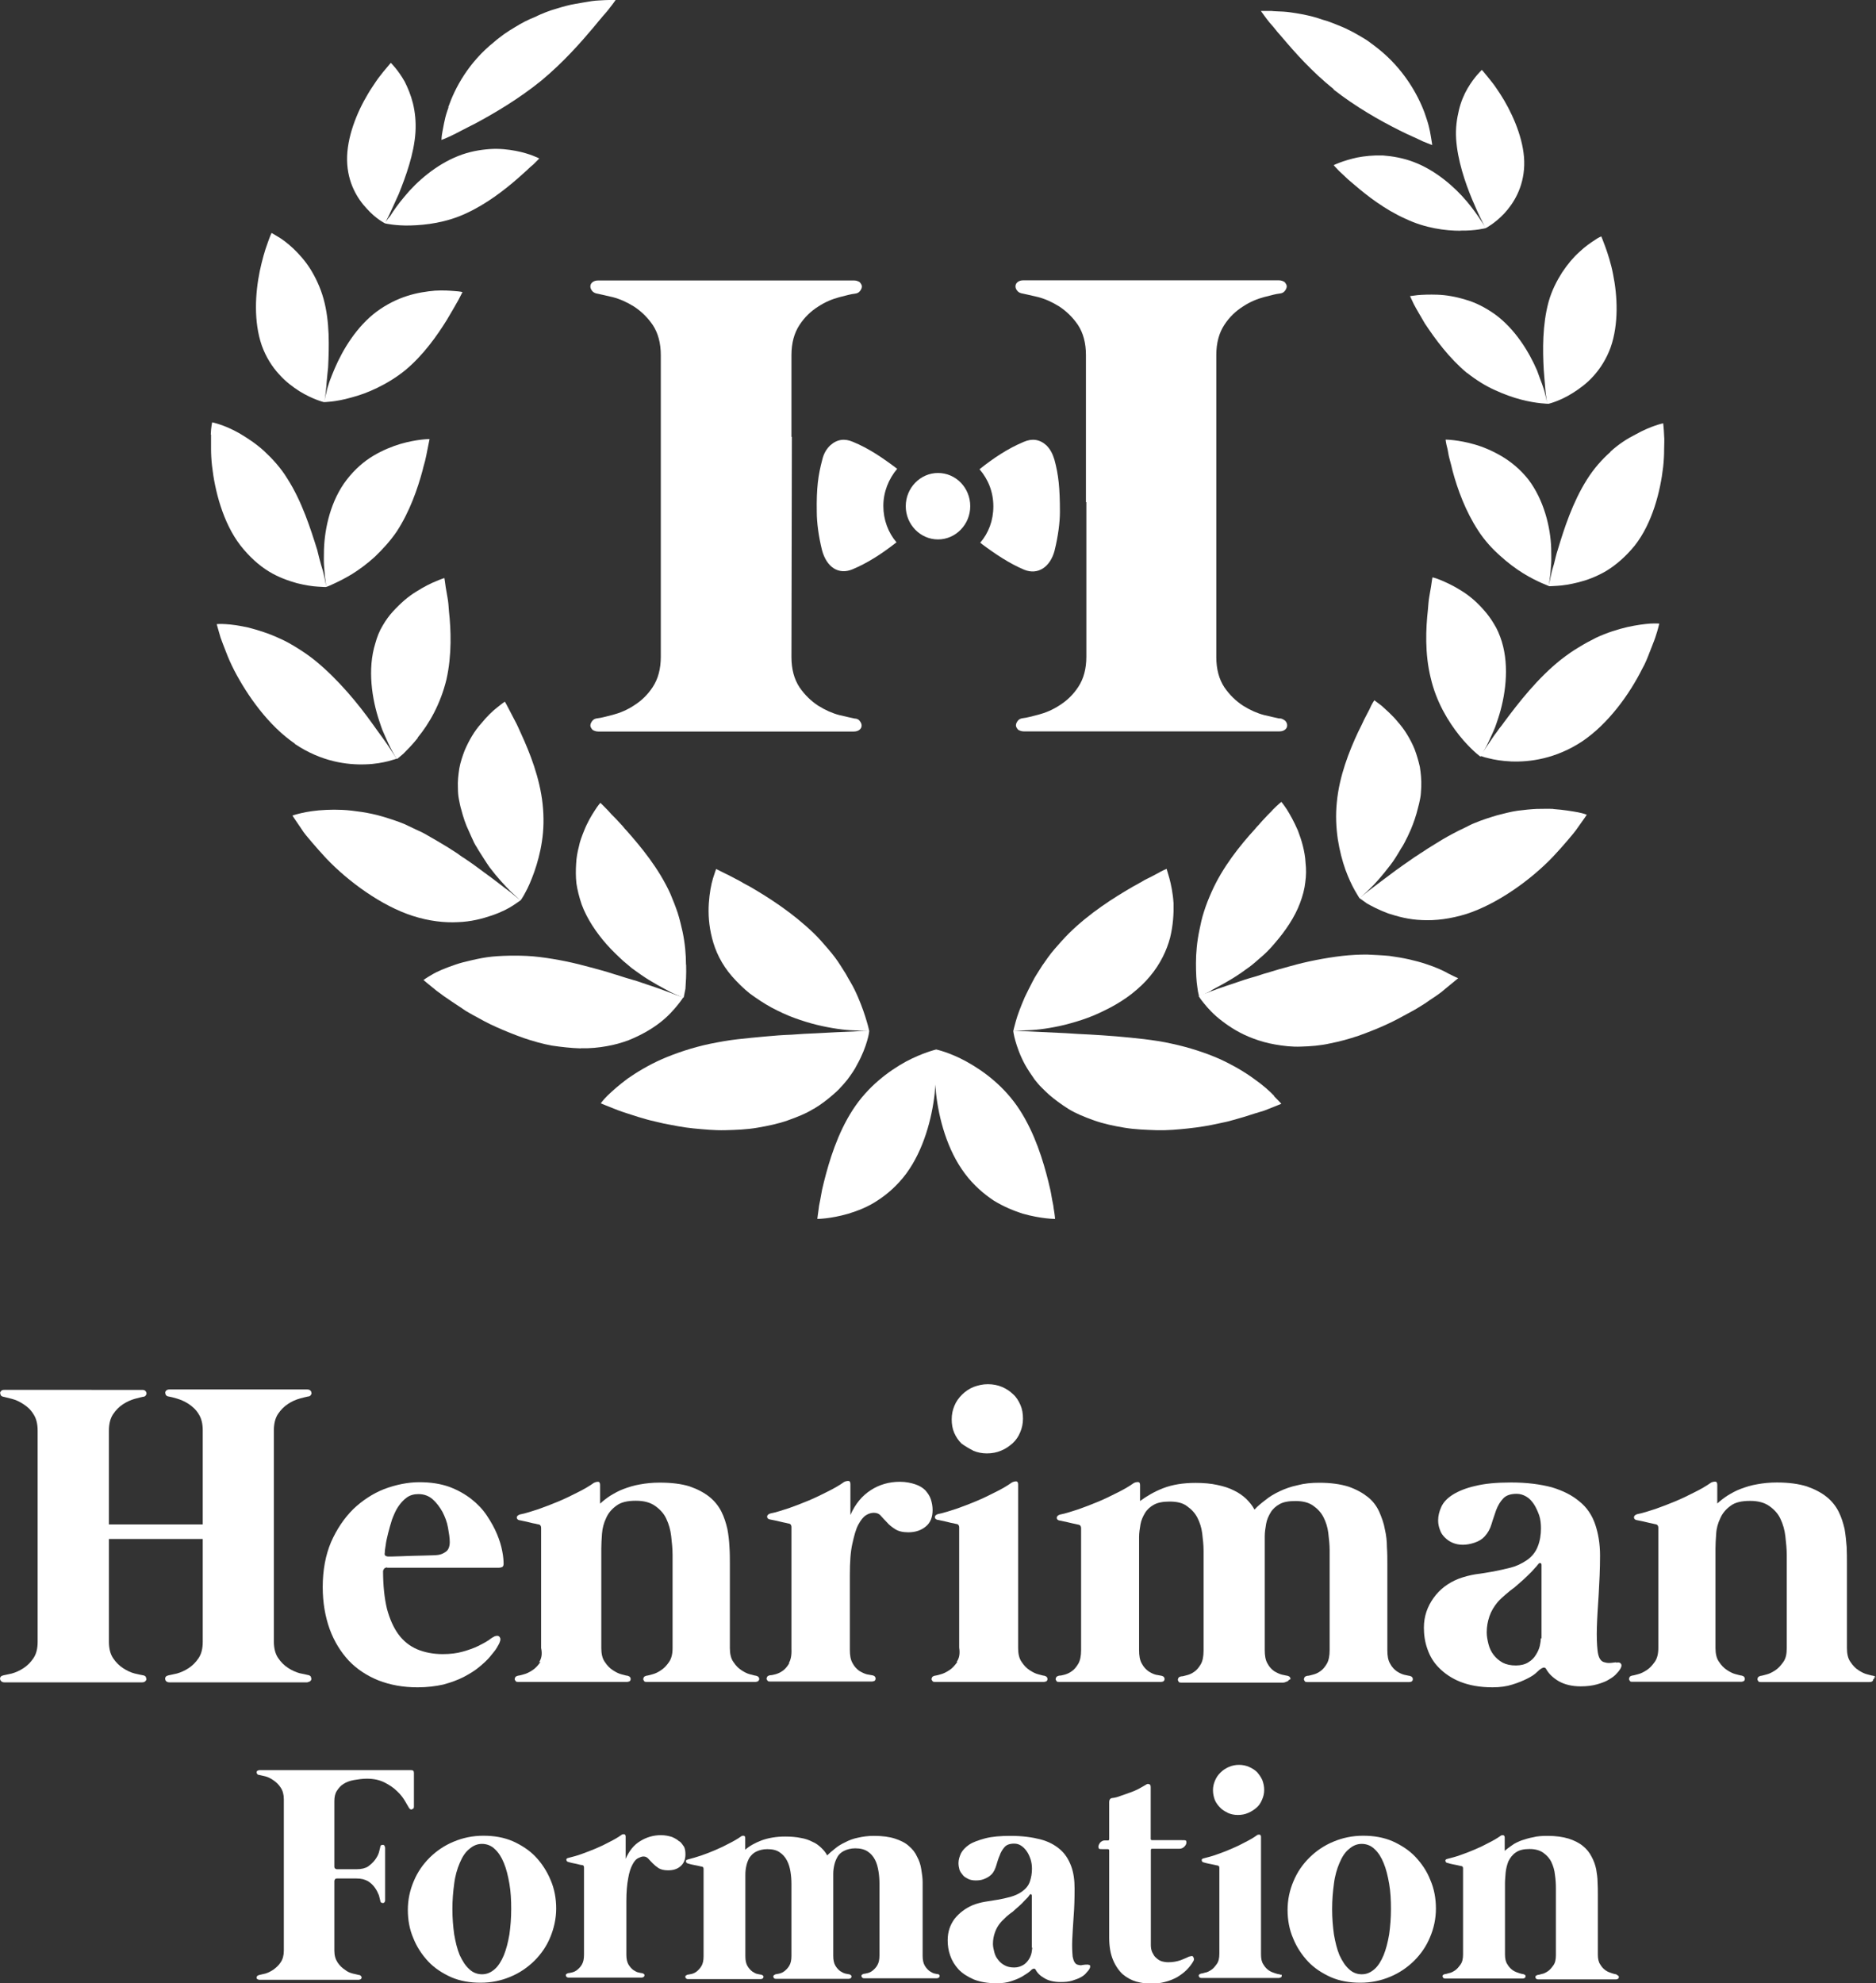
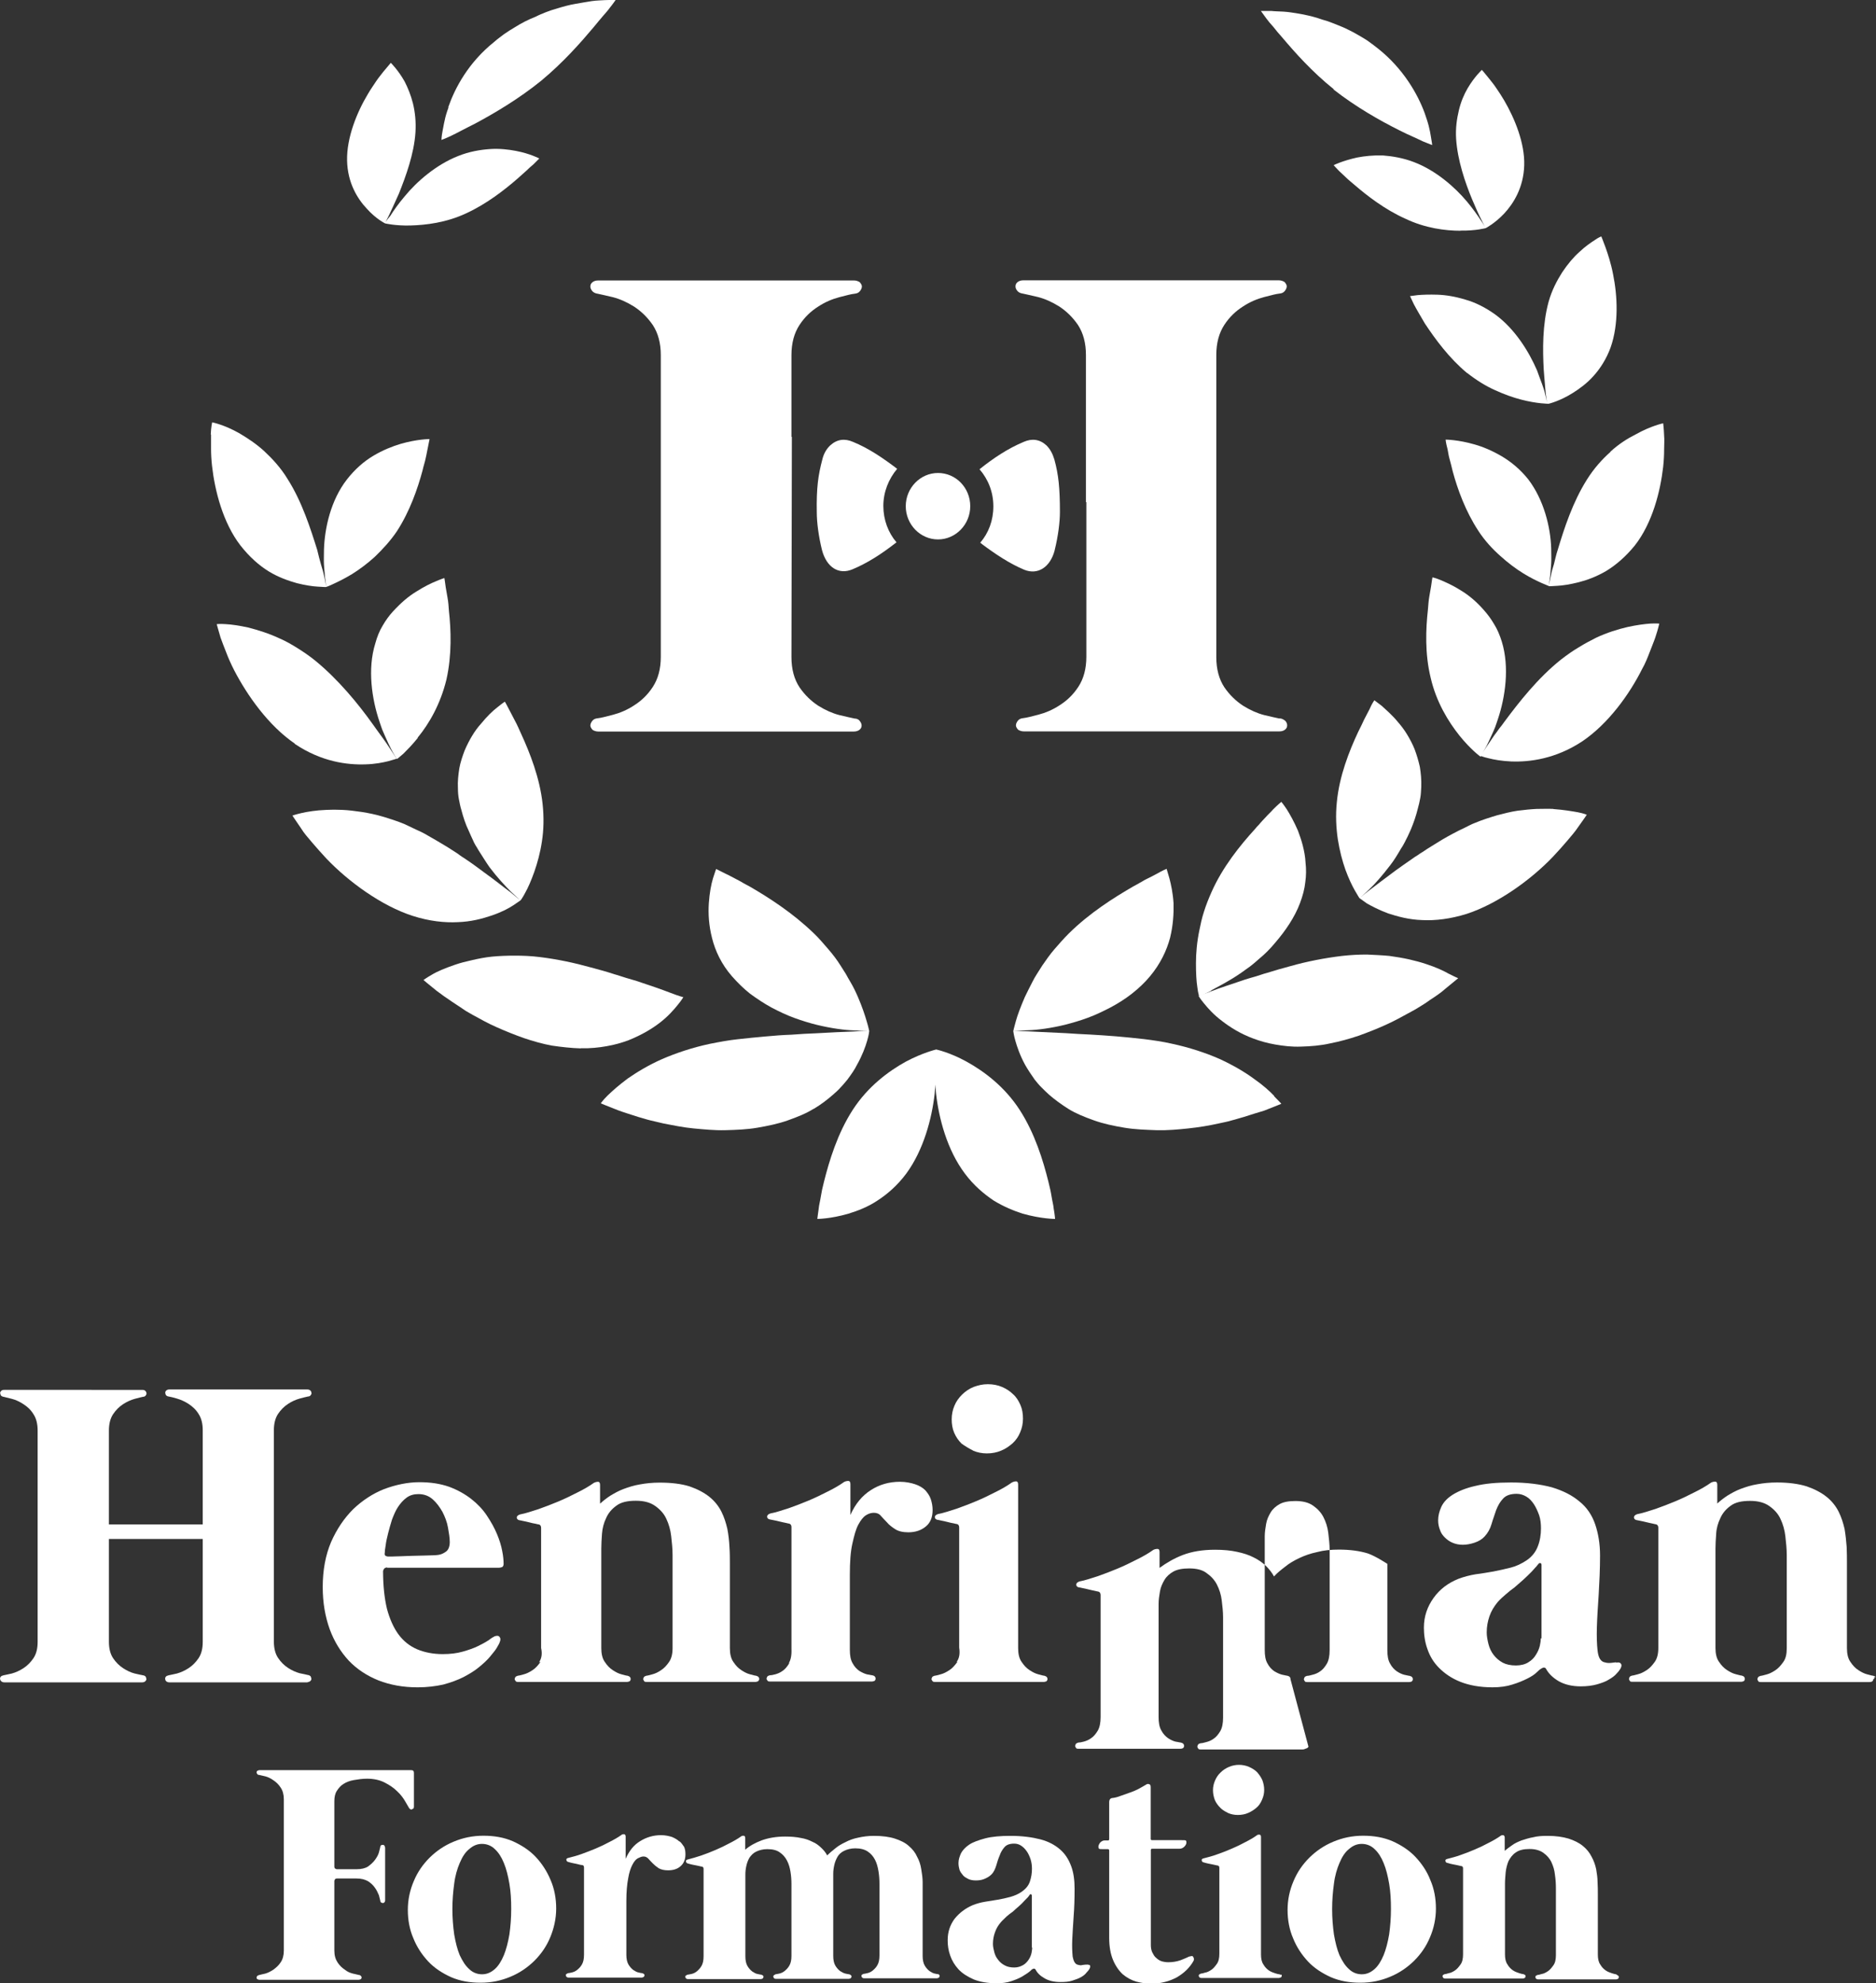
<svg xmlns="http://www.w3.org/2000/svg" id="Calque_1" data-name="Calque 1" viewBox="0 0 135.56 143.28">
  <rect x="0" y="0" width="135.56" height="143.28" fill="#333333" stroke="none" />
  <defs>
    <style> .cls-1 { fill: #fff; stroke-width: 0px; } </style>
  </defs>
  <path class="cls-1" d="M76.21,39.75c.25-1,.38-2.03.38-2.75,0-1.75-.1-2.7-.4-3.8-.13-.43-.3-.75-.58-1.03-.5-.45-1.05-.5-1.63-.25-1.15.48-2.2,1.18-3.2,1.98.63.73,1,1.65,1,2.68s-.35,1.93-.95,2.63c.05.02.1.07.13.1.98.73,1.98,1.4,3.05,1.85.98.4,1.88-.18,2.2-1.4Z" />
  <path class="cls-1" d="M61.63,31.92c-.58-.25-1.13-.2-1.63.25-.27.25-.48.6-.58,1.03-.3,1.13-.43,2.05-.4,3.8,0,.73.13,1.75.38,2.75.33,1.23,1.2,1.8,2.2,1.38,1.08-.45,2.08-1.1,3.05-1.85.05-.03.1-.08.13-.1-.6-.7-.95-1.63-.95-2.63s.38-1.95,1-2.68c-1.03-.78-2.05-1.48-3.2-1.95Z" />
  <path class="cls-1" d="M67.78,34.17c-1.28,0-2.33,1.08-2.33,2.4s1.05,2.4,2.33,2.4,2.33-1.08,2.33-2.4-1.03-2.4-2.33-2.4" />
  <path class="cls-1" d="M92.45,51.91c-.23-.05-.6-.13-1.1-.25-.5-.13-1-.35-1.53-.68-.5-.33-.95-.75-1.35-1.33-.38-.58-.58-1.3-.58-2.18v-21.82c0-.88.2-1.6.58-2.18.38-.58.83-1,1.35-1.33.5-.33,1.03-.55,1.53-.68.5-.13.88-.23,1.1-.25.18-.02.3-.07.4-.2.07-.1.13-.2.13-.33,0-.1-.07-.2-.15-.3-.1-.07-.25-.13-.43-.13h-18.44c-.2,0-.33.05-.43.13-.1.08-.15.18-.15.3,0,.1.02.2.13.33.07.1.23.18.4.2.22.05.6.13,1.1.25.5.13,1,.35,1.53.68.5.33.95.75,1.35,1.33.38.58.58,1.3.58,2.18v10.63h.03v11.16c0,.88-.2,1.6-.58,2.18-.38.58-.83,1-1.35,1.33-.5.33-1.03.55-1.53.68-.5.13-.88.23-1.1.25-.18.02-.3.07-.4.2-.07.1-.13.2-.13.33,0,.1.07.2.15.3.1.07.25.13.43.13h18.44c.2,0,.33-.05.43-.13.1-.08.15-.18.15-.3,0-.1-.02-.2-.13-.33-.13-.1-.25-.18-.43-.18" />
  <path class="cls-1" d="M61.75,51.91c-.23-.05-.6-.13-1.1-.25-.5-.13-1-.35-1.53-.68-.5-.33-.95-.75-1.35-1.33-.38-.58-.58-1.3-.58-2.18l.03-15.91h-.03v-5.9c0-.88.2-1.6.58-2.18.38-.58.83-1,1.35-1.33.5-.33,1.03-.55,1.53-.68.5-.13.88-.23,1.1-.25.18-.02.3-.07.4-.2.07-.1.13-.2.13-.33,0-.1-.07-.2-.15-.3-.1-.07-.25-.13-.43-.13h-18.46c-.2,0-.33.05-.43.13-.1.08-.15.18-.15.3,0,.1.03.2.13.33.08.1.23.18.4.2.23.05.6.13,1.1.25.5.13,1,.35,1.53.68.5.33.95.75,1.35,1.33.38.58.58,1.3.58,2.18v21.79c0,.88-.2,1.6-.58,2.18-.38.58-.83,1-1.35,1.33-.5.33-1.03.55-1.53.68-.5.13-.88.23-1.1.25-.18.02-.3.07-.4.2-.07.1-.13.2-.13.33,0,.1.07.2.15.3.1.07.25.13.43.13h18.44c.2,0,.33-.05.43-.13.1-.08.15-.18.15-.3,0-.1-.03-.2-.13-.33-.07-.1-.2-.18-.38-.18" />
  <path class="cls-1" d="M22.43,121.44c.05-.05.07-.1.07-.15s-.02-.1-.05-.18c-.05-.05-.13-.1-.2-.1-.13-.03-.33-.08-.6-.13-.28-.08-.55-.2-.83-.38-.28-.18-.53-.43-.73-.73-.2-.3-.3-.7-.3-1.18v-15.26c0-.48.1-.88.3-1.18.2-.3.45-.55.73-.73.27-.18.55-.3.83-.38.27-.07.48-.13.6-.15.1,0,.18-.05.2-.1.05-.05.08-.13.05-.18,0-.05-.02-.1-.07-.15-.05-.05-.13-.08-.23-.08h-9.96c-.1,0-.18.03-.23.08-.05.05-.07.1-.07.15s.02.13.05.18c.05.05.13.1.2.1.13.02.33.07.6.15.27.08.55.2.83.38.27.18.53.4.73.73.2.3.3.7.3,1.18v6.8h-6.78v-6.78c0-.48.1-.88.3-1.18.2-.3.45-.55.73-.73.28-.18.55-.3.83-.38.28-.07.48-.13.6-.15.1,0,.18-.05.2-.1.05-.05.07-.13.05-.18,0-.05-.03-.1-.08-.15-.05-.05-.13-.07-.23-.07H.31c-.1,0-.18.02-.22.07-.05.05-.08.1-.08.15s.03.13.05.18c.05.05.13.1.2.1.13.03.33.08.6.15.28.07.55.2.83.38.28.18.53.4.73.73.2.3.3.7.3,1.18v15.26c0,.5-.1.88-.3,1.18-.2.3-.45.55-.73.73-.28.18-.55.3-.83.38-.28.07-.48.1-.6.13-.1.03-.18.05-.2.1-.05.05-.07.1-.05.18,0,.05.03.1.08.15.05.05.13.08.22.08h9.96c.1,0,.18-.03.23-.08.05-.05.08-.1.08-.15s-.03-.1-.05-.18c-.05-.05-.13-.1-.2-.1-.13-.02-.33-.07-.6-.13-.28-.07-.55-.2-.83-.38-.28-.18-.53-.43-.73-.73-.2-.3-.3-.7-.3-1.18v-7.43h6.78v7.43c0,.5-.1.88-.3,1.18s-.45.55-.73.73c-.28.18-.55.3-.83.38-.28.07-.48.1-.6.13-.1.03-.18.05-.2.1-.05.05-.07.1-.05.18,0,.05.02.1.07.15.05.05.13.08.23.08h9.96c.1-.03.18-.05.23-.1Z" />
  <path class="cls-1" d="M27.8,112.23c0-.13.02-.33.07-.6.03-.27.1-.55.18-.88.08-.33.18-.65.28-.98.13-.33.25-.63.43-.9.18-.27.38-.5.63-.68.25-.18.53-.25.85-.25.4,0,.75.13,1.03.38.28.25.5.55.7.9.18.35.33.73.4,1.13.07.4.13.75.13,1.05,0,.33-.1.58-.28.7-.18.13-.35.2-.53.23-.05,0-.18.03-.38.03s-.43.02-.68.02c-.27,0-.55.02-.83.02-.3,0-.58.03-.83.03s-.48.02-.65.02h-.3c-.18-.02-.23-.1-.23-.22h0ZM27.98,113.26h8.03c.13,0,.2-.02.28-.05.07-.05.1-.13.1-.23,0-.23-.02-.53-.1-.93-.07-.38-.2-.8-.38-1.23-.18-.43-.43-.88-.73-1.33-.3-.45-.68-.85-1.13-1.2-.45-.35-.98-.65-1.6-.88-.63-.22-1.33-.33-2.15-.33s-1.7.18-2.55.5c-.83.33-1.58.83-2.23,1.45-.65.65-1.18,1.43-1.6,2.38-.4.95-.6,2.03-.6,3.25,0,1.13.18,2.13.5,3.03.33.9.8,1.65,1.38,2.28.6.63,1.33,1.1,2.15,1.43.85.33,1.78.5,2.83.5.68,0,1.3-.08,1.85-.2.55-.15,1.05-.33,1.48-.55.43-.23.8-.45,1.13-.73.3-.25.58-.5.78-.75.2-.25.38-.45.48-.63.1-.18.18-.3.2-.38.08-.18.08-.3,0-.4-.07-.1-.2-.1-.35-.05-.1.05-.25.13-.43.28-.2.13-.45.27-.78.43-.3.15-.68.28-1.1.4s-.9.18-1.45.18c-.7,0-1.33-.13-1.85-.35-.53-.23-.98-.58-1.35-1.08-.35-.48-.63-1.1-.83-1.85-.18-.75-.28-1.68-.28-2.73.05-.18.15-.25.3-.25Z" />
  <path class="cls-1" d="M39.06,120.06c-.18.25-.35.45-.58.6-.23.15-.43.25-.63.3-.2.05-.35.1-.43.1-.07.03-.15.05-.18.1-.02.05-.05.1-.05.15s.05.1.08.15c.05.05.1.05.2.05h7.83c.07,0,.15-.03.2-.05.05-.05.07-.1.07-.15s0-.1-.05-.15c-.03-.05-.1-.07-.18-.1-.08,0-.23-.05-.43-.1-.2-.05-.4-.15-.63-.3-.23-.15-.4-.33-.58-.6-.18-.25-.25-.6-.25-1v-7.18c0-.3.02-.68.05-1.08.03-.4.13-.78.3-1.13.15-.35.4-.65.75-.9.33-.25.8-.35,1.4-.35s1.05.13,1.4.38c.35.25.63.55.8.93.18.38.3.8.35,1.25.05.45.1.9.1,1.35v6.73c0,.43-.08.75-.25,1s-.35.45-.58.6c-.22.15-.43.25-.63.3-.2.05-.35.1-.43.1-.08.03-.15.05-.18.1-.03.05-.05.1-.05.15s.05.1.07.15c.05.05.1.05.2.05h7.83c.07,0,.15-.03.2-.05.05-.05.08-.1.08-.15s0-.1-.05-.15c-.03-.05-.1-.07-.18-.1-.07,0-.23-.05-.43-.1-.2-.05-.4-.15-.63-.3-.23-.15-.4-.33-.58-.6-.18-.25-.25-.6-.25-1v-6.1c0-.38,0-.78-.03-1.2-.02-.43-.07-.88-.15-1.3-.1-.43-.23-.85-.43-1.25-.2-.4-.5-.78-.88-1.08-.38-.3-.85-.55-1.43-.75-.58-.18-1.3-.27-2.15-.27-.53,0-1,.05-1.43.13-.43.07-.83.2-1.18.33-.35.13-.65.3-.95.48-.28.18-.53.38-.75.58v-1.35c0-.15-.05-.23-.15-.23s-.2.03-.3.08c-.35.25-.75.48-1.2.7-.45.23-.9.45-1.38.65-.48.2-.95.38-1.43.55-.48.15-.9.3-1.33.38-.15.05-.23.13-.23.22s.07.18.2.2c.03,0,.13.02.25.05.15.02.3.07.45.1.18.05.33.08.45.1.13.03.2.05.23.05.13.02.18.13.18.25v8.68c.1.45.02.78-.15,1.03Z" />
  <path class="cls-1" d="M57.03,120.16c-.15.25-.3.43-.48.55-.18.13-.35.2-.53.25-.18.05-.3.07-.4.07-.07.02-.15.05-.18.1-.02.05-.05.1-.05.15s.05.1.08.15c.05.05.1.05.2.05h7.33c.07,0,.15-.03.2-.05.05-.05.07-.1.07-.15s0-.1-.05-.15c-.02-.05-.1-.08-.18-.1-.07,0-.23-.05-.4-.07-.18-.05-.35-.13-.55-.25-.18-.13-.35-.3-.48-.55-.15-.25-.2-.58-.2-.98v-5.4c0-.93.05-1.68.18-2.25.13-.58.25-1.05.43-1.38.18-.33.35-.55.55-.68.2-.13.4-.18.58-.18.2,0,.38.07.5.22.13.15.28.3.45.48.15.18.35.33.58.48.23.15.55.23.95.23.53,0,.95-.15,1.28-.43.33-.27.48-.68.48-1.18,0-.28-.05-.53-.13-.78-.08-.25-.23-.45-.4-.65-.18-.18-.43-.33-.73-.43-.3-.1-.68-.18-1.1-.18-.78,0-1.48.2-2.1.6-.63.4-1.13,1-1.48,1.8v-2.23c0-.15-.05-.23-.15-.23s-.2.02-.3.07c-.35.25-.75.48-1.2.7-.45.23-.9.45-1.38.65-.48.2-.95.38-1.43.55-.48.15-.9.3-1.33.38-.15.05-.23.13-.23.23s.07.18.2.2c.02,0,.13.03.25.05.15.02.3.07.45.1.18.05.33.07.45.1.13.03.2.05.23.05.13.03.18.13.18.25v8.81c.02.45-.05.78-.18,1Z" />
  <path class="cls-1" d="M69.18,120.06c-.18.25-.35.45-.58.6-.23.15-.43.25-.63.3-.2.05-.35.1-.43.1-.07.03-.15.05-.18.1-.02.05-.05.1-.05.15s.05.1.08.15c.05.05.1.05.2.05h7.83c.07,0,.15-.03.2-.05.05-.05.07-.1.07-.15s0-.1-.05-.15c-.03-.05-.1-.07-.18-.1-.08,0-.23-.05-.43-.1-.2-.05-.4-.15-.63-.3-.23-.15-.4-.33-.58-.6-.18-.25-.25-.6-.25-1v-11.81c0-.15-.05-.23-.15-.23s-.2.03-.3.08c-.35.25-.75.48-1.2.7-.45.23-.9.45-1.38.65-.48.2-.95.38-1.43.55-.48.15-.9.3-1.33.38-.15.05-.23.13-.23.22s.07.18.2.2c.03,0,.13.02.25.05.15.02.3.07.45.1.18.05.33.08.45.1.13.03.2.05.23.05.13.02.18.13.18.25v8.68c.07.45,0,.78-.18,1.03Z" />
  <path class="cls-1" d="M70.31,104.8c.3.13.65.2,1,.2.38,0,.73-.07,1.03-.2.33-.13.6-.33.83-.53.25-.23.43-.5.55-.8.13-.3.2-.63.2-.98s-.05-.68-.18-.98c-.13-.3-.3-.58-.53-.78-.23-.23-.5-.4-.8-.53s-.65-.2-1.03-.2-.7.08-1.03.2c-.33.13-.6.33-.83.55-.23.23-.43.5-.55.8-.13.3-.2.63-.2.98s.05.68.18.98c.13.3.3.55.53.78.25.18.53.35.83.5Z" />
-   <path class="cls-1" d="M93.25,121.31c0-.05,0-.1-.05-.15-.02-.05-.1-.07-.18-.1-.07,0-.23-.05-.4-.08-.18-.05-.35-.13-.55-.25-.18-.13-.35-.3-.48-.55-.15-.25-.2-.58-.2-.98v-8.21c0-.3.05-.6.1-.9s.18-.58.33-.83c.15-.25.38-.45.65-.6.27-.15.65-.22,1.13-.22.53,0,.95.1,1.28.33.33.23.58.5.75.83.18.35.3.73.35,1.13.05.43.1.85.1,1.25v7.23c0,.43-.07.75-.2.98-.15.25-.3.43-.48.55-.18.13-.35.2-.55.25-.18.05-.3.08-.4.08-.07.02-.15.05-.18.1-.02.05-.05.1-.05.15s.05.1.07.15c.05.05.1.05.2.05h7.33c.08,0,.15-.02.2-.05.05-.05.07-.1.07-.15s0-.1-.05-.15c-.02-.05-.1-.07-.18-.1-.07,0-.23-.05-.4-.08-.18-.05-.35-.13-.53-.25-.18-.13-.35-.3-.48-.55-.15-.25-.2-.58-.2-.98v-6.23c0-.38,0-.78-.03-1.2,0-.43-.05-.88-.15-1.3-.07-.43-.23-.85-.4-1.25-.18-.4-.45-.78-.83-1.08s-.83-.55-1.4-.75c-.58-.18-1.28-.28-2.1-.28-.58,0-1.1.05-1.58.18-.48.1-.9.25-1.28.43-.38.18-.73.38-1.03.63-.3.23-.58.45-.8.7-.15-.28-.35-.53-.6-.78-.25-.23-.53-.43-.88-.6-.35-.18-.73-.3-1.2-.4-.45-.1-.98-.15-1.58-.15-.9,0-1.68.13-2.33.38-.65.25-1.2.58-1.68.93v-1.15c0-.15-.05-.22-.15-.22s-.2.02-.3.07c-.35.25-.75.48-1.2.7-.45.23-.9.45-1.38.65-.48.2-.95.38-1.43.55-.48.15-.9.3-1.33.38-.15.05-.23.13-.23.23s.07.18.2.2c.03,0,.13.02.25.05.15.02.3.07.45.1.18.05.33.07.45.1.13.03.2.05.23.05.13.03.18.13.18.25v8.81c0,.43-.07.75-.2.98-.15.25-.3.43-.48.55-.18.13-.35.2-.53.25s-.3.07-.4.07c-.07.03-.15.05-.18.1-.02.05-.05.1-.05.15s.05.1.07.15c.05.05.1.05.2.05h7.33c.08,0,.15-.02.2-.05.05-.05.07-.1.07-.15s0-.1-.05-.15c-.02-.05-.1-.07-.18-.1-.07,0-.23-.05-.4-.07-.18-.05-.35-.13-.53-.25-.18-.13-.35-.3-.48-.55-.15-.25-.2-.58-.2-.98v-8.18c0-.3.05-.6.1-.9.05-.3.18-.58.33-.83.15-.25.38-.45.65-.6.28-.15.65-.22,1.13-.22.53,0,.95.1,1.25.33.33.23.58.5.75.83.18.35.3.73.35,1.13.05.43.1.83.1,1.25v7.23c0,.43-.07.75-.2.98-.15.25-.3.43-.48.55-.18.13-.35.2-.55.25-.18.05-.3.08-.4.08-.08.02-.15.05-.18.1-.03.05-.05.1-.05.15s.05.1.07.15c.05.05.1.05.2.05h7.33c.08,0,.15-.02.2-.05.18-.05.2-.1.23-.15Z" />
+   <path class="cls-1" d="M93.25,121.31c0-.05,0-.1-.05-.15-.02-.05-.1-.07-.18-.1-.07,0-.23-.05-.4-.08-.18-.05-.35-.13-.55-.25-.18-.13-.35-.3-.48-.55-.15-.25-.2-.58-.2-.98v-8.21c0-.3.05-.6.1-.9s.18-.58.33-.83c.15-.25.38-.45.65-.6.27-.15.65-.22,1.13-.22.53,0,.95.1,1.28.33.33.23.58.5.75.83.18.35.3.73.35,1.13.05.43.1.85.1,1.25v7.23c0,.43-.07.75-.2.98-.15.25-.3.43-.48.55-.18.13-.35.2-.55.25-.18.05-.3.08-.4.08-.07.02-.15.05-.18.1-.02.05-.05.1-.05.15s.05.1.07.15c.05.05.1.05.2.05h7.33c.08,0,.15-.02.2-.05.05-.05.07-.1.07-.15s0-.1-.05-.15c-.02-.05-.1-.07-.18-.1-.07,0-.23-.05-.4-.08-.18-.05-.35-.13-.53-.25-.18-.13-.35-.3-.48-.55-.15-.25-.2-.58-.2-.98v-6.23s-.83-.55-1.4-.75c-.58-.18-1.28-.28-2.1-.28-.58,0-1.1.05-1.58.18-.48.1-.9.25-1.28.43-.38.18-.73.38-1.03.63-.3.23-.58.45-.8.7-.15-.28-.35-.53-.6-.78-.25-.23-.53-.43-.88-.6-.35-.18-.73-.3-1.2-.4-.45-.1-.98-.15-1.58-.15-.9,0-1.68.13-2.33.38-.65.25-1.2.58-1.68.93v-1.15c0-.15-.05-.22-.15-.22s-.2.02-.3.07c-.35.25-.75.48-1.2.7-.45.23-.9.45-1.38.65-.48.2-.95.38-1.43.55-.48.15-.9.3-1.33.38-.15.05-.23.13-.23.23s.07.18.2.2c.03,0,.13.02.25.05.15.02.3.07.45.1.18.05.33.07.45.1.13.03.2.05.23.05.13.03.18.13.18.25v8.81c0,.43-.07.75-.2.98-.15.25-.3.43-.48.55-.18.13-.35.2-.53.25s-.3.07-.4.07c-.07.03-.15.05-.18.1-.02.05-.05.1-.05.15s.05.1.07.15c.05.05.1.05.2.05h7.33c.08,0,.15-.02.2-.05.05-.05.07-.1.07-.15s0-.1-.05-.15c-.02-.05-.1-.07-.18-.1-.07,0-.23-.05-.4-.07-.18-.05-.35-.13-.53-.25-.18-.13-.35-.3-.48-.55-.15-.25-.2-.58-.2-.98v-8.18c0-.3.05-.6.1-.9.05-.3.18-.58.33-.83.15-.25.38-.45.65-.6.28-.15.65-.22,1.13-.22.53,0,.95.1,1.25.33.33.23.58.5.75.83.18.35.3.73.35,1.13.05.43.1.83.1,1.25v7.23c0,.43-.07.75-.2.98-.15.25-.3.43-.48.55-.18.13-.35.2-.55.25-.18.05-.3.08-.4.08-.08.02-.15.05-.18.1-.03.05-.05.1-.05.15s.05.1.07.15c.05.05.1.05.2.05h7.33c.08,0,.15-.02.2-.05.18-.05.2-.1.23-.15Z" />
  <path class="cls-1" d="M111.34,118.36c0,.13-.02.3-.07.53-.05.22-.15.45-.28.65-.13.22-.3.4-.55.55-.23.15-.55.23-.9.23-.38,0-.7-.07-.95-.2-.27-.15-.48-.33-.65-.55-.18-.23-.3-.48-.38-.78-.07-.28-.13-.58-.13-.85,0-.43.07-.8.2-1.18.13-.38.33-.7.6-1.03.18-.2.38-.38.58-.55.2-.18.4-.33.63-.5.2-.18.43-.38.63-.55.2-.18.4-.38.6-.58.13-.13.2-.23.27-.3.08-.07.15-.18.23-.27.05-.05.1-.08.15-.05.05.02.07.05.07.13v5.3h-.05ZM116.77,120.09c-.18.02-.35.05-.5.05s-.27-.03-.4-.07c-.25-.1-.38-.38-.43-.83-.05-.45-.07-1-.05-1.68.02-.68.07-1.45.13-2.35.05-.88.1-1.83.1-2.83,0-.85-.13-1.6-.35-2.25-.22-.65-.6-1.23-1.13-1.65-.53-.45-1.18-.78-2-1.03-.83-.22-1.8-.35-2.95-.35-1.05,0-1.9.08-2.58.25-.68.15-1.23.38-1.63.63-.4.25-.68.55-.83.88-.15.33-.23.65-.23.98,0,.25.05.48.13.68.07.23.2.4.35.55.15.15.35.3.55.38.23.1.48.15.75.15s.55-.05.85-.15c.3-.1.55-.25.73-.45.23-.25.4-.55.5-.9.1-.35.23-.68.33-1,.13-.33.28-.6.5-.83.2-.23.53-.35.98-.35.25,0,.48.07.7.2.23.13.4.33.55.55.15.23.27.5.38.8.1.3.13.63.13.95,0,.45-.07.9-.23,1.3-.15.4-.43.75-.8,1-.38.25-.75.43-1.15.53-.4.1-.83.2-1.25.28-.43.07-.85.15-1.28.2-.43.07-.85.18-1.25.33-.75.3-1.35.75-1.8,1.38-.45.63-.7,1.33-.7,2.15,0,.5.07,1.03.25,1.53.18.53.45.98.85,1.38.4.4.9.75,1.53,1,.63.25,1.4.4,2.33.4.55,0,1.03-.07,1.43-.2.43-.13.78-.28,1.08-.43.3-.15.53-.3.68-.45.15-.15.25-.23.3-.25.05-.05.13-.07.2-.1.08,0,.15.03.18.1.18.33.48.63.9.88.43.25.98.38,1.6.38.45,0,.85-.05,1.2-.15.33-.1.63-.2.85-.35.23-.13.43-.28.55-.43.15-.15.25-.3.3-.4.07-.15.07-.25-.03-.35-.05-.03-.15-.08-.3-.03Z" />
  <path class="cls-1" d="M135.53,121.16c-.02-.05-.1-.07-.18-.1-.07,0-.23-.05-.43-.1-.2-.05-.4-.15-.63-.3-.23-.15-.4-.33-.58-.6-.18-.25-.25-.6-.25-1v-6.1c0-.38,0-.78-.02-1.2-.03-.43-.08-.88-.15-1.3-.1-.43-.23-.85-.43-1.25-.2-.4-.5-.78-.88-1.08-.38-.3-.85-.55-1.43-.75-.58-.18-1.3-.28-2.15-.28-.53,0-1,.05-1.43.13-.43.07-.83.2-1.18.33s-.65.3-.95.48c-.28.18-.53.38-.75.58v-1.35c0-.15-.05-.23-.15-.23s-.2.02-.3.07c-.35.25-.75.48-1.2.7-.45.23-.9.45-1.38.65s-.95.38-1.43.55c-.48.15-.9.3-1.33.38-.15.05-.23.13-.23.23s.07.18.2.2c.03,0,.13.03.25.05.15.02.3.07.45.1.18.05.33.07.45.1.13.03.2.05.23.05.13.03.18.13.18.25v8.68c0,.43-.08.75-.25,1-.18.25-.35.45-.58.6-.23.15-.43.25-.63.3-.2.05-.35.1-.43.1-.08.02-.15.05-.18.1-.03.05-.05.1-.05.15s.05.1.07.15c.05.05.1.05.2.05h7.83c.07,0,.15-.03.2-.05.05-.05.07-.1.07-.15s0-.1-.05-.15c-.03-.05-.1-.08-.18-.1-.07,0-.23-.05-.43-.1-.2-.05-.4-.15-.63-.3-.23-.15-.4-.33-.58-.6-.18-.25-.25-.6-.25-1v-7.16c0-.3.02-.68.05-1.08.02-.4.13-.78.3-1.13.15-.35.4-.65.75-.9.33-.25.8-.35,1.4-.35s1.05.13,1.4.38.63.55.8.93c.18.38.3.8.35,1.25.05.45.1.9.1,1.35v6.73c0,.43-.07.75-.25,1-.18.25-.35.45-.58.6-.23.15-.43.25-.63.3-.2.05-.35.1-.43.1-.07.03-.15.05-.18.1-.03.05-.05.1-.05.15s.05.1.07.15c.05.05.1.05.2.05h7.83c.08,0,.15-.02.2-.05.05-.05.07-.1.07-.15.1-.05.1-.1.05-.15Z" />
  <path class="cls-1" d="M29.78,130.69c.1,0,.13-.07.13-.18v-2.43c0-.15-.07-.2-.23-.2h-10.91c-.07,0-.13.03-.18.05-.02.02-.05.07-.05.1,0,.05,0,.07.05.13.03.05.07.07.15.07.1.03.23.05.43.1.2.05.4.15.58.28.2.13.38.3.53.53.15.22.23.5.23.85v10.93c0,.35-.08.63-.23.85-.15.23-.33.38-.53.53-.2.13-.4.23-.58.28-.2.05-.33.07-.43.1-.08.02-.13.05-.15.07-.02.02-.05.07-.05.13s.03.07.05.1c.03.02.1.05.18.05h7.13c.07,0,.13-.03.18-.05.02-.03.05-.08.05-.1,0-.05,0-.07-.05-.13-.03-.03-.07-.07-.15-.07-.1-.03-.23-.05-.43-.1-.2-.05-.4-.13-.58-.28-.2-.13-.38-.3-.53-.53-.15-.23-.23-.5-.23-.85v-5.03c0-.05.03-.07.05-.13.03-.03.07-.05.13-.05h1.43c.33,0,.6.07.83.2.2.13.38.3.5.48.13.18.2.35.28.53.05.18.07.3.1.4,0,.05.02.1.07.13.05.03.07.03.13.03s.07-.03.1-.05c.02-.03.05-.07.05-.15v-3.8s-.03-.1-.05-.15c-.03-.03-.07-.05-.1-.05-.05,0-.07,0-.13.02-.05.03-.07.08-.07.13-.03.1-.05.22-.1.4-.05.18-.15.35-.28.53-.13.18-.3.33-.5.48-.2.13-.48.2-.83.2h-1.43c-.05,0-.07-.03-.13-.05-.02-.02-.05-.07-.05-.13v-4.73c0-.3.05-.55.18-.75.13-.2.28-.38.48-.5.2-.13.45-.23.75-.28.3-.05.6-.1.95-.1.5,0,.93.1,1.28.28s.65.38.9.63c.25.23.43.48.55.68.13.23.23.38.28.48.07.13.15.18.25.15Z" />
  <path class="cls-1" d="M36.81,139.75c-.1.58-.23,1.08-.4,1.5-.18.43-.4.78-.65,1-.28.25-.58.38-.93.38s-.68-.13-.93-.38c-.28-.25-.48-.58-.68-1-.18-.43-.3-.93-.4-1.5-.08-.58-.13-1.18-.13-1.83s.05-1.25.13-1.83c.07-.58.22-1.08.4-1.5.18-.43.4-.78.68-1,.28-.25.58-.38.93-.38s.68.13.93.38c.27.25.48.58.65,1,.18.43.3.93.4,1.5.1.58.13,1.18.13,1.83s-.05,1.25-.13,1.83M38.71,134.15c-.45-.48-1.03-.85-1.65-1.13-.65-.28-1.35-.4-2.13-.4s-1.48.15-2.15.43c-.68.28-1.25.68-1.73,1.15-.5.5-.88,1.05-1.15,1.7-.28.65-.43,1.35-.43,2.08s.13,1.43.4,2.05c.25.63.63,1.2,1.08,1.68.45.48,1.03.85,1.65,1.13.65.28,1.35.4,2.13.4s1.48-.15,2.15-.43c.68-.28,1.25-.68,1.73-1.15.5-.5.88-1.05,1.15-1.7s.43-1.35.43-2.08-.13-1.43-.4-2.05c-.27-.65-.63-1.2-1.08-1.68Z" />
  <path class="cls-1" d="M49.09,133.04c-.13-.13-.3-.23-.53-.33-.23-.07-.48-.13-.8-.13-.55,0-1.05.15-1.5.43-.45.27-.8.7-1.05,1.28v-1.6c0-.1-.03-.15-.1-.18-.07,0-.15,0-.2.05-.25.18-.55.35-.85.5-.33.18-.65.33-1,.48-.35.15-.68.27-1.03.4-.35.13-.65.2-.95.28-.1.02-.18.07-.15.15,0,.07.05.13.15.15.03,0,.08.03.18.05.1.02.2.05.33.07.13.03.23.05.33.08.1.02.15.02.15.02.1.02.13.07.13.18v6.3c0,.3-.05.53-.15.7-.1.18-.23.3-.35.4-.13.1-.25.15-.38.18-.13.03-.23.05-.28.05-.05.03-.1.05-.13.07-.02.03-.02.08-.02.1s.02.07.05.1c.02.02.07.05.15.05h5.28c.05,0,.1-.03.15-.05.02-.03.05-.07.05-.1s0-.07-.03-.1c-.02-.02-.07-.05-.13-.07-.05,0-.15-.02-.27-.05-.13-.02-.25-.1-.38-.18-.13-.1-.25-.23-.35-.4-.1-.18-.15-.4-.15-.7v-3.88c0-.68.05-1.2.13-1.63.07-.43.18-.75.3-.98.13-.25.25-.4.4-.48.15-.07.27-.13.4-.13.15,0,.25.05.35.15.1.1.2.23.33.35.13.13.25.23.43.35.18.1.4.15.68.15.38,0,.68-.1.9-.3.23-.2.35-.48.35-.85,0-.2-.02-.38-.1-.55-.1-.13-.18-.28-.33-.4Z" />
  <path class="cls-1" d="M67.83,142.63c-.05,0-.15-.02-.28-.05-.13-.02-.25-.1-.38-.18-.13-.1-.25-.23-.35-.4-.1-.18-.15-.4-.15-.7v-5.33c0-.3-.05-.63-.1-.93-.05-.33-.15-.63-.3-.9-.13-.3-.33-.55-.6-.78-.25-.23-.6-.4-1-.53-.4-.13-.9-.2-1.53-.2-.4,0-.78.05-1.13.13-.35.07-.65.18-.93.33-.28.13-.53.28-.73.45-.23.18-.4.33-.58.5-.1-.2-.25-.38-.43-.55s-.38-.33-.63-.43c-.25-.13-.53-.23-.85-.28-.33-.07-.7-.1-1.13-.1-.65,0-1.2.1-1.68.27-.48.18-.88.4-1.2.68v-.83c0-.1-.02-.15-.1-.18-.07,0-.15,0-.2.05-.25.18-.55.35-.85.5-.33.18-.65.33-1,.48-.35.15-.68.28-1.03.4s-.65.2-.95.28c-.1.02-.18.07-.15.15,0,.07.05.13.15.15.02,0,.07.02.18.05.1.02.2.05.33.07.13.02.23.05.33.07.1.03.15.03.15.03.1.02.13.07.13.18v6.3c0,.3-.05.53-.15.7s-.23.3-.35.4c-.13.1-.25.15-.38.18-.13.02-.23.05-.28.05-.05.02-.1.05-.13.07-.03.03-.03.07-.03.1s.03.07.05.1c.03.02.07.05.15.05h5.25c.05,0,.1-.02.15-.05.02-.03.05-.08.05-.1s0-.07-.03-.1c-.02-.02-.07-.05-.13-.07-.05,0-.15-.03-.27-.05-.13-.02-.25-.1-.38-.18-.13-.1-.25-.23-.35-.4s-.15-.4-.15-.7v-5.88c0-.23.02-.43.07-.65.05-.23.13-.43.23-.6.13-.18.27-.33.48-.43.2-.1.48-.18.8-.18.38,0,.68.07.9.23.23.15.4.35.53.6.13.25.2.5.25.8.05.3.07.6.07.9v5.18c0,.3-.05.53-.15.7-.1.18-.23.3-.35.4-.13.1-.25.15-.38.18-.13.02-.22.05-.27.05-.05.03-.1.05-.13.08-.03.02-.03.07-.03.1s.03.08.05.1c.02.03.07.05.15.05h5.25c.05,0,.1-.02.15-.05.02-.02.05-.07.05-.1s0-.07-.03-.1c-.02-.03-.07-.05-.13-.08-.05,0-.15-.02-.28-.05-.13-.03-.25-.1-.38-.18-.13-.1-.25-.23-.35-.4s-.15-.4-.15-.7v-5.93c0-.23.03-.43.08-.65.05-.22.13-.4.23-.58.1-.18.27-.33.48-.43.2-.1.48-.18.8-.18.38,0,.68.08.9.23.23.15.4.35.53.6.13.25.2.53.25.83.05.3.07.6.07.9v5.18c0,.3-.05.53-.15.7-.1.18-.23.3-.35.4-.13.1-.25.15-.38.18-.13.03-.23.05-.27.05-.05.02-.1.05-.13.07-.02.03-.02.08-.02.1s.02.07.05.1c.02.02.07.05.15.05h5.25c.05,0,.1-.03.15-.05.02-.03.05-.08.05-.1s0-.07-.03-.1c-.02-.02-.07-.05-.13-.07" />
  <path class="cls-1" d="M74.59,140.7c0,.1-.03.23-.05.38-.03.15-.1.33-.2.48-.1.15-.23.3-.4.4-.18.1-.38.18-.65.18s-.5-.05-.68-.15c-.2-.1-.35-.23-.48-.4-.13-.15-.23-.35-.28-.55-.05-.2-.1-.4-.1-.6,0-.3.05-.58.15-.85.1-.28.23-.5.43-.73.13-.15.28-.27.4-.4.15-.13.3-.25.45-.35.15-.13.3-.28.45-.4.15-.13.3-.28.43-.43l.2-.2c.05-.05.1-.13.15-.2.02-.03.07-.05.1-.03.03.03.05.05.05.1v3.75h.03ZM78.47,141.93c-.13.02-.25.02-.35.05-.1,0-.2-.03-.28-.05-.18-.07-.27-.28-.33-.58-.03-.33-.05-.73-.03-1.2.03-.5.05-1.05.1-1.68.05-.63.07-1.3.07-2.03,0-.6-.07-1.15-.25-1.63s-.43-.88-.8-1.2c-.38-.33-.85-.58-1.43-.73-.58-.15-1.3-.25-2.13-.25-.75,0-1.35.05-1.85.18-.48.13-.88.27-1.15.45-.27.18-.48.4-.6.63-.1.23-.18.45-.18.7,0,.18.03.33.07.48.05.15.15.28.25.4.1.13.25.2.4.28.15.07.33.1.53.1s.4-.02.6-.1c.2-.08.38-.18.53-.33.18-.18.27-.4.35-.65.07-.25.15-.5.25-.73.07-.22.2-.43.35-.6s.38-.25.7-.25c.18,0,.35.05.5.15.15.1.28.23.4.4s.2.35.28.58c.07.23.1.45.1.68,0,.33-.05.63-.15.93-.1.3-.3.53-.58.73-.25.18-.55.3-.83.38-.3.08-.6.15-.9.2-.3.05-.63.1-.93.15-.3.05-.6.13-.9.25-.53.23-.95.55-1.3.98-.33.45-.5.95-.5,1.55,0,.38.05.73.18,1.1.13.38.33.7.6,1,.28.3.65.53,1.1.73.45.18,1,.28,1.68.28.38,0,.73-.05,1.03-.15.3-.1.55-.2.78-.33.2-.13.38-.23.5-.33.13-.1.18-.15.2-.18.03-.02.08-.05.15-.07.05,0,.1.02.13.07.13.25.33.45.65.63.3.18.7.27,1.15.27.33,0,.6-.02.85-.1.25-.08.45-.15.63-.25.18-.1.3-.2.4-.33.1-.1.18-.2.23-.3.05-.1.05-.2,0-.25-.1-.02-.18-.05-.28-.02Z" />
  <path class="cls-1" d="M85.97,141.33c-.15.07-.38.18-.65.28-.28.1-.58.15-.9.15-.15,0-.3-.02-.48-.07-.15-.05-.27-.13-.4-.25-.13-.1-.2-.25-.28-.4-.07-.15-.1-.33-.1-.53v-6.88s.03-.07.07-.07h2c.13,0,.25-.05.35-.15.1-.1.15-.2.15-.3,0-.08-.02-.13-.05-.15-.05-.02-.15-.02-.33-.02h-2.1c-.05,0-.1-.03-.1-.08v-3.73c0-.13-.02-.2-.1-.23-.07-.03-.15-.03-.22.02-.18.1-.38.23-.58.33-.2.1-.43.2-.65.27-.23.08-.43.15-.65.23-.2.08-.4.13-.6.15-.13.02-.2.13-.2.28v2.68c0,.05-.02.1-.07.1h-.25c-.13,0-.22.05-.33.15-.07.1-.13.2-.13.3,0,.07.02.13.05.15.05.03.15.03.33.03h.3c.05,0,.1.02.1.1v6.28c0,.68.1,1.2.28,1.63s.43.78.7,1.03c.3.25.63.43.98.53.38.1.73.15,1.1.15.35,0,.68-.05.98-.13.3-.07.6-.2.85-.33.25-.15.5-.33.7-.53.2-.2.38-.43.5-.65.05-.1.05-.18,0-.25-.03-.13-.13-.13-.28-.07Z" />
  <path class="cls-1" d="M88.72,130.97c.23.1.45.15.73.15s.53-.05.75-.15c.23-.1.43-.23.6-.38.18-.15.3-.35.4-.58.1-.23.15-.45.15-.7s-.05-.48-.13-.7c-.1-.23-.23-.4-.38-.58-.15-.15-.35-.28-.58-.38-.22-.1-.48-.15-.73-.15s-.5.05-.73.15c-.23.1-.43.23-.6.4-.18.17-.3.35-.4.58-.1.23-.15.45-.15.7s.05.48.13.7c.1.23.23.4.38.55.13.15.33.27.55.38Z" />
  <path class="cls-1" d="M92.45,142.63c-.05,0-.15-.02-.3-.07-.15-.05-.3-.1-.45-.2-.15-.1-.3-.25-.4-.43-.13-.18-.18-.43-.18-.73v-8.48c0-.1-.02-.15-.1-.18-.08,0-.15,0-.2.05-.25.18-.55.35-.85.5-.33.18-.65.33-1,.48-.35.15-.68.28-1.03.4-.35.13-.65.2-.95.28-.1.02-.18.07-.15.15,0,.08.05.13.15.15.02,0,.07.02.18.05.1.02.2.05.33.07.13.03.23.05.33.07.1.03.15.03.15.03.1.02.13.07.13.18v6.2c0,.3-.05.55-.18.73s-.25.33-.4.43c-.15.1-.3.18-.45.2-.15.05-.25.07-.3.07-.05.02-.1.05-.13.07-.03.03-.03.08-.03.1s.03.07.05.1c.03.02.08.05.15.05h5.6s.1-.03.15-.05c.03-.03.05-.07.05-.1s0-.07-.02-.1c-.05.03-.1,0-.15-.02Z" />
  <path class="cls-1" d="M100.38,139.75c-.1.58-.23,1.08-.4,1.5-.18.43-.4.78-.65,1-.28.25-.58.38-.93.38s-.68-.13-.93-.38c-.28-.25-.48-.58-.68-1-.18-.43-.3-.93-.4-1.5-.08-.58-.13-1.18-.13-1.83s.05-1.25.13-1.83c.07-.58.22-1.08.4-1.5.18-.43.4-.78.68-1,.28-.25.58-.38.93-.38s.68.13.93.38c.27.25.48.58.65,1,.18.43.3.93.4,1.5.1.58.13,1.18.13,1.83s-.05,1.25-.13,1.83M102.28,134.15c-.45-.48-1.03-.85-1.65-1.13-.65-.28-1.35-.4-2.13-.4s-1.48.15-2.15.43c-.68.28-1.25.68-1.73,1.15-.5.5-.88,1.05-1.15,1.7-.28.65-.43,1.35-.43,2.08s.13,1.43.4,2.05c.25.63.63,1.2,1.08,1.68.45.48,1.03.85,1.65,1.13.65.28,1.35.4,2.13.4s1.48-.15,2.15-.43c.68-.28,1.25-.68,1.73-1.15.5-.5.88-1.05,1.15-1.7.28-.65.43-1.35.43-2.08s-.13-1.43-.4-2.05c-.25-.65-.63-1.2-1.08-1.68" />
  <path class="cls-1" d="M116.79,142.63c-.05,0-.15-.02-.3-.07-.15-.05-.3-.1-.45-.2-.15-.1-.3-.25-.4-.43-.13-.18-.18-.43-.18-.73v-4.35c0-.27,0-.55-.02-.88,0-.3-.05-.63-.1-.93-.07-.33-.18-.63-.33-.9-.15-.3-.35-.55-.63-.78-.28-.23-.63-.4-1.03-.53-.43-.13-.93-.2-1.53-.2-.38,0-.73.02-1.03.1-.3.05-.6.15-.85.23-.25.1-.48.2-.68.35-.2.13-.38.28-.53.4v-.95c0-.1-.03-.15-.1-.18-.07,0-.15,0-.2.05-.25.18-.55.35-.85.5-.33.18-.65.33-1,.48-.35.15-.68.28-1.03.4-.35.13-.65.2-.95.28-.1.02-.18.07-.15.15,0,.08.05.13.15.15.03,0,.08.02.18.05.1.02.2.05.33.07.13.02.23.05.33.07.1.03.15.03.15.03.1.02.13.07.13.18v6.2c0,.3-.05.55-.18.73-.13.18-.25.33-.4.43-.15.1-.3.18-.45.2-.15.05-.25.07-.3.07-.05.02-.1.05-.13.07-.02.03-.02.08-.02.1s.02.07.05.1c.02.02.07.05.15.05h5.6c.05,0,.1-.03.15-.05.02-.03.05-.08.05-.1s0-.07-.03-.1c-.02-.02-.07-.05-.13-.07-.05,0-.15-.02-.3-.07-.15-.05-.3-.1-.45-.2-.15-.1-.3-.25-.4-.43-.13-.18-.18-.43-.18-.73v-5.15c0-.23.03-.48.05-.78.03-.27.1-.55.2-.8.13-.25.3-.48.53-.63.25-.18.58-.25,1-.25s.75.1,1,.28c.25.18.45.4.58.68.13.28.22.58.25.9.05.33.07.65.07.98v4.83c0,.3-.05.55-.18.73-.13.18-.25.33-.4.43-.15.1-.3.18-.45.2-.15.05-.25.07-.3.07-.05.02-.1.05-.13.07-.02.03-.02.07-.02.1s.02.07.05.1c.02.02.07.05.15.05h5.63c.05,0,.1-.02.15-.05.02-.03.05-.08.05-.1s0-.07-.03-.1c-.1-.07-.13-.1-.2-.13Z" />
  <path class="cls-1" d="M27.83,16.14s.75.18,1.83.15c1.1-.03,2.58-.2,4.03-.88,1.48-.68,2.78-1.7,3.7-2.5.23-.2.45-.4.65-.58.18-.18.35-.33.5-.45.27-.27.43-.43.43-.43,0,0-.65-.35-1.7-.55-.53-.1-1.18-.18-1.88-.13-.7.05-1.48.18-2.28.5-1.6.63-3,1.85-3.88,2.93-.45.53-.8,1.03-1.03,1.4-.22.25-.38.5-.38.53,0-.02.15-.28.3-.6.18-.38.43-.93.7-1.53.5-1.25,1.1-2.88,1.2-4.43.05-.78-.03-1.48-.18-2.1-.15-.6-.38-1.15-.6-1.58-.48-.85-1-1.35-1-1.35,0,0-.2.23-.53.63-.15.2-.35.43-.53.7-.18.28-.4.58-.6.93-.8,1.33-1.53,3.15-1.5,4.78.03,1.63.75,2.78,1.43,3.5.65.73,1.3,1.05,1.3,1.05" />
  <path class="cls-1" d="M32.41,7.76c-.13.35-.23.68-.28.95-.07.28-.1.53-.15.75-.08.4-.08.65-.08.65,0,0,.28-.1.7-.3.2-.1.48-.23.75-.38.3-.15.63-.33.98-.5,1.4-.75,3.15-1.78,4.78-3.1,1.6-1.33,2.85-2.75,3.8-3.88.23-.28.45-.55.65-.78.2-.23.38-.43.5-.6.28-.35.43-.58.43-.58,0,0-.3,0-.8.02-.25.02-.58.02-.93.07-.35.05-.75.13-1.18.2-.43.07-.9.2-1.38.35-.25.07-.5.15-.75.25-.25.1-.5.2-.75.33-.25.1-.53.22-.78.35-.25.13-.5.27-.75.43-.25.15-.5.3-.75.48-.23.18-.48.35-.7.55-1.88,1.5-2.85,3.35-3.33,4.73Z" />
  <path class="cls-1" d="M105.53,16.66c1.1.02,1.83-.18,1.83-.18,0,0,.65-.33,1.33-1.05.68-.73,1.4-1.88,1.45-3.48.05-1.6-.68-3.38-1.45-4.7-.2-.33-.4-.65-.58-.9-.18-.28-.38-.5-.53-.7-.3-.38-.5-.6-.5-.6,0,0-.53.48-1.03,1.33-.25.43-.48.95-.63,1.58-.15.63-.25,1.3-.2,2.08.1,1.53.65,3.15,1.15,4.35.25.6.5,1.15.68,1.5.13.27.28.55.28.55,0,0-.15-.28-.33-.53-.23-.35-.58-.85-1-1.35-.88-1.05-2.25-2.25-3.83-2.85-.78-.3-1.58-.43-2.25-.48-.7-.02-1.33.05-1.85.15-1.05.23-1.7.55-1.7.55,0,0,.15.18.4.43.13.13.3.27.48.45.18.18.4.35.63.55.93.8,2.2,1.78,3.65,2.43,1.45.7,2.93.88,4,.88Z" />
  <path class="cls-1" d="M96.38,6.48c1.6,1.25,3.33,2.23,4.73,2.93.35.18.68.33.95.45.28.13.55.25.75.35.43.18.68.27.68.27,0,0-.02-.23-.1-.65-.03-.2-.08-.45-.15-.73-.07-.28-.18-.6-.3-.95-.5-1.35-1.53-3.18-3.35-4.63-.23-.18-.45-.35-.7-.53-.25-.18-.48-.3-.73-.45-.25-.15-.5-.28-.75-.4-.25-.13-.5-.23-.75-.33-.25-.1-.5-.2-.73-.28-.25-.07-.5-.15-.73-.23-.23-.07-.45-.13-.68-.18-.22-.05-.45-.1-.65-.13-.4-.07-.8-.13-1.13-.15-.35-.02-.65-.02-.88-.05h-.75s.15.2.4.55c.13.18.3.38.5.6.18.23.4.5.63.75.93,1.1,2.15,2.48,3.73,3.75" />
-   <path class="cls-1" d="M20.15,27.02c.48.55,1.03.95,1.5,1.25.98.6,1.75.78,1.75.78,0,0,.83,0,1.98-.33.58-.15,1.23-.38,1.88-.7.68-.33,1.38-.75,2.03-1.28,1.3-1.08,2.3-2.5,3-3.63.35-.58.63-1.08.83-1.43.18-.35.3-.58.3-.58,0,0-.2-.05-.55-.07-.35-.03-.85-.07-1.45-.03-.58.05-1.28.15-2,.38s-1.48.6-2.2,1.13c-1.45,1.08-2.45,2.75-3.03,4.1-.15.35-.28.68-.38.95-.1.3-.18.55-.22.78-.1.35-.15.68-.15.68,0,0,.05-.33.1-.68.02-.23.05-.5.07-.8s.07-.65.1-1c.07-1.45.13-3.3-.33-4.95-.23-.83-.58-1.55-.95-2.15-.38-.6-.83-1.1-1.23-1.48-.43-.4-.8-.68-1.1-.85-.28-.18-.48-.28-.48-.28,0,0-.13.28-.3.78-.18.48-.38,1.18-.55,1.98-.33,1.6-.45,3.65.15,5.38.3.83.75,1.53,1.23,2.05Z" />
  <path class="cls-1" d="M15.25,31.4v1c0,.38.02.8.07,1.25.2,1.78.78,4.1,2.05,5.75.65.83,1.35,1.45,2.05,1.88.7.43,1.43.68,2.03.85.6.15,1.13.23,1.5.25.38.03.6.03.6.03,0,0,.23-.07.55-.23.33-.15.8-.38,1.33-.7.53-.33,1.1-.75,1.65-1.25.55-.53,1.13-1.15,1.6-1.85.93-1.43,1.5-3.08,1.85-4.38.07-.33.18-.63.23-.9.07-.28.1-.53.15-.73.08-.4.13-.65.13-.65,0,0-.9,0-2.1.35-.6.18-1.28.45-1.95.85-.68.4-1.35.98-1.93,1.73-1.15,1.48-1.6,3.48-1.65,5.05,0,.4-.02.78,0,1.1.03.33.05.63.07.85.05.43.1.75.1.75,0,0-.07-.35-.15-.75-.05-.25-.13-.53-.23-.85-.1-.33-.18-.68-.28-1.08-.48-1.53-1.1-3.48-2.13-5.1-.5-.83-1.13-1.5-1.7-2.03-.6-.55-1.23-.95-1.78-1.28-1.1-.63-1.98-.8-1.98-.8,0,0-.08.33-.1.88Z" />
  <path class="cls-1" d="M21.3,53.74c1.93,1.3,3.8,1.53,5.13,1.48.68-.02,1.23-.13,1.63-.23.38-.1.6-.18.6-.18,0,0-.18-.27-.48-.73-.15-.23-.33-.5-.55-.8-.1-.15-.23-.3-.35-.48-.13-.18-.25-.35-.38-.53-1-1.4-2.45-3.18-4.13-4.55-.43-.35-.88-.65-1.28-.9-.4-.25-.83-.5-1.25-.68-.8-.38-1.63-.63-2.28-.8-.68-.15-1.25-.23-1.65-.25-.4-.03-.65,0-.65,0,0,0,.1.38.28.98.1.3.25.65.4,1.05.15.4.35.85.58,1.3.95,1.83,2.48,4,4.38,5.3Z" />
  <path class="cls-1" d="M22.53,60.84c.3.35.65.75,1.05,1.18,1.6,1.68,4,3.43,6.25,4.15,1.18.38,2.3.5,3.25.45.95-.03,1.78-.25,2.45-.48.68-.23,1.2-.5,1.55-.73.35-.23.55-.38.55-.38,0,0,.15-.2.33-.55.2-.35.43-.88.65-1.5.22-.63.43-1.38.55-2.2.13-.83.15-1.73.05-2.68-.2-1.9-.93-3.73-1.55-5.08-.15-.33-.3-.68-.45-.95-.15-.28-.28-.53-.38-.73-.2-.4-.35-.65-.35-.65,0,0-.2.13-.53.4-.33.25-.75.65-1.18,1.18-.23.25-.45.55-.65.88-.2.33-.38.68-.55,1.08-.15.4-.3.83-.38,1.28-.07.45-.13.95-.1,1.45,0,.25.02.53.07.78.05.25.1.53.18.78.13.5.3,1.03.53,1.5.1.25.23.5.33.73.05.13.13.25.18.35.08.1.13.23.2.33.28.43.55.88.8,1.23.55.73,1.13,1.35,1.53,1.75.35.33.68.63.68.63,0,0-.33-.27-.7-.58-.48-.35-1.13-.88-1.9-1.43-.38-.28-.8-.6-1.25-.9-.1-.08-.23-.15-.35-.23-.1-.07-.22-.15-.35-.25-.22-.15-.48-.3-.7-.45-.5-.3-1-.6-1.5-.88-.25-.15-.53-.28-.8-.4-.28-.13-.53-.25-.8-.38-.55-.23-1.1-.4-1.6-.55-.5-.15-1-.25-1.5-.33-.48-.07-.95-.13-1.38-.15-.43-.02-.83-.02-1.2,0-.73.03-1.35.13-1.78.23-.43.1-.65.18-.65.18,0,0,.23.35.63.93.2.33.48.65.78,1Z" />
  <path class="cls-1" d="M41.96,75.73c.68.02,1.33-.05,1.88-.15.58-.1,1.1-.25,1.58-.43.95-.38,1.7-.83,2.28-1.28.58-.45,1-.93,1.28-1.28.27-.33.4-.55.4-.55,0,0-.1-.02-.25-.07-.15-.05-.4-.13-.7-.25-.6-.23-1.45-.53-2.43-.85-.25-.07-.5-.15-.78-.23-.25-.07-.53-.18-.8-.25-.55-.18-1.15-.35-1.73-.5-1.18-.33-2.45-.6-3.7-.75-.63-.08-1.23-.1-1.8-.1s-1.1.02-1.63.07c-.5.05-1,.15-1.43.25-.45.1-.85.2-1.23.33-.73.25-1.33.5-1.7.73-.4.23-.6.38-.6.38,0,0,.35.3.95.78.3.23.68.5,1.13.8.22.15.45.3.68.45.13.08.25.18.38.25.13.07.27.15.4.23.55.3,1.13.63,1.75.9.63.28,1.3.55,1.95.78.68.23,1.38.43,2.05.55.68.1,1.4.18,2.08.2Z" />
  <path class="cls-1" d="M58.8,80.11c.55-.33,1-.68,1.4-1.03.2-.18.4-.35.55-.53.18-.18.33-.38.48-.55.28-.38.53-.73.7-1.08.38-.68.6-1.28.73-1.73.13-.43.15-.7.15-.7,0,0-.05-.27-.18-.7-.13-.45-.33-1.05-.63-1.75-.15-.35-.33-.73-.55-1.1-.1-.18-.23-.38-.33-.58-.13-.2-.25-.4-.38-.6-.25-.4-.55-.8-.88-1.18-.33-.38-.68-.8-1.05-1.15-1.53-1.48-3.25-2.58-4.63-3.38-.18-.1-.35-.18-.5-.27-.15-.1-.33-.18-.45-.25-.3-.15-.55-.3-.78-.4-.43-.22-.7-.35-.7-.35,0,0-.1.25-.23.68-.13.43-.25,1.05-.3,1.8-.05.75,0,1.6.23,2.5.23.93.68,1.9,1.45,2.78.38.43.83.88,1.3,1.25.48.35,1,.7,1.55,1,.53.28,1.1.55,1.65.75.55.2,1.13.38,1.63.5,1.03.25,2,.38,2.65.4.58.02,1.05.05,1.05.05,0,0-.48-.02-1.05.03-.68.02-1.65.07-2.73.13-.53.02-1.15.05-1.75.1-.6.02-1.28.07-1.9.13-.63.05-1.33.13-2,.2-.65.07-1.35.2-2,.33-1.28.27-2.48.68-3.45,1.1-.98.43-1.83.95-2.48,1.4-.65.48-1.15.93-1.48,1.25-.33.33-.48.55-.48.55,0,0,.48.2,1.25.5.4.15.9.3,1.45.48.28.07.58.18.88.25.3.07.65.15.98.23.68.13,1.4.28,2.13.35.75.07,1.53.15,2.3.13.78-.02,1.58-.05,2.33-.18.75-.13,1.5-.28,2.2-.53.7-.25,1.33-.5,1.85-.83" />
  <path class="cls-1" d="M30.18,53.29c.83-1,1.65-2.43,2.08-4.2.4-1.78.33-3.6.18-4.95-.02-.35-.05-.68-.1-.95-.05-.27-.1-.55-.13-.75-.05-.4-.1-.68-.1-.68,0,0-.23.07-.6.23-.38.15-.88.4-1.43.75-.58.35-1.13.83-1.68,1.43-.28.3-.53.65-.75,1.03-.23.38-.4.8-.53,1.28-.58,1.85-.25,4.03.3,5.65.07.2.13.4.2.58.08.18.15.35.23.53.15.33.28.63.4.85.13.25.23.43.3.55.08.13.13.2.13.2,0,0,.18-.13.48-.4.25-.25.63-.63,1.03-1.13Z" />
-   <path class="cls-1" d="M49.57,69.7c0-.73-.07-1.55-.25-2.4-.1-.43-.2-.88-.35-1.35-.15-.45-.33-.9-.53-1.38-.83-1.83-2.13-3.4-3.18-4.58-.08-.07-.13-.15-.2-.23-.05-.07-.13-.15-.18-.2-.13-.13-.25-.28-.35-.38-.23-.23-.45-.45-.6-.63-.33-.35-.55-.55-.55-.55,0,0-.18.2-.4.55-.23.35-.55.88-.8,1.53-.13.33-.28.7-.35,1.08-.1.38-.18.8-.2,1.25-.03.45-.03.93.02,1.4.07.48.2,1,.38,1.53.38,1.03,1.05,2.03,1.8,2.88.38.43.8.83,1.2,1.2.2.18.43.35.63.53.2.15.43.3.63.45.83.58,1.63.98,2.18,1.28.28.15.53.23.68.3.15.07.25.1.25.1,0,0,.05-.25.13-.65.03-.43.07-1.03.05-1.73Z" />
  <path class="cls-1" d="M76.24,88.06s-.02-.3-.1-.75c-.02-.25-.1-.53-.15-.85-.05-.33-.13-.68-.23-1.08-.38-1.53-.98-3.5-2.08-5.2-1.1-1.7-2.6-2.8-3.83-3.48-1.23-.68-2.2-.88-2.2-.88,0,0-.98.23-2.2.88-1.23.68-2.73,1.78-3.83,3.48-1.1,1.7-1.7,3.68-2.08,5.2-.1.38-.18.75-.23,1.08-.05.33-.13.6-.15.85-.07.48-.1.75-.1.75,0,0,.95,0,2.25-.38.65-.2,1.4-.48,2.1-.95.7-.45,1.45-1.1,2.08-1.95,1.25-1.7,1.85-3.98,2.05-5.78.02-.22.05-.65.05-.65,0,0,.02.43.05.65.2,1.8.8,4.08,2.08,5.78.63.85,1.38,1.48,2.08,1.95.73.45,1.48.75,2.1.95,1.35.38,2.33.38,2.33.38Z" />
  <path class="cls-1" d="M106.01,26.94c.68.53,1.35.95,2.03,1.25.65.3,1.3.53,1.88.68,1.15.3,1.98.3,1.98.3,0,0,.8-.18,1.75-.78.48-.3,1.03-.7,1.5-1.23.48-.53.93-1.23,1.23-2.05.6-1.7.5-3.73.18-5.3-.15-.78-.38-1.48-.55-1.95s-.3-.78-.3-.78c0,0-.2.07-.48.27-.28.18-.68.45-1.1.85-.43.38-.85.88-1.25,1.48-.38.6-.75,1.3-.98,2.13-.45,1.65-.43,3.48-.35,4.9.03.35.05.7.08.98.02.3.05.58.07.78.05.38.1.68.1.68,0,0-.05-.3-.15-.68-.05-.23-.13-.48-.23-.75-.1-.27-.23-.6-.35-.95-.58-1.35-1.58-2.98-3-4.03-.73-.53-1.48-.9-2.2-1.1-.73-.22-1.4-.33-2-.35-.58-.02-1.08,0-1.43.03-.35.05-.55.07-.55.07,0,0,.1.23.27.58.18.35.48.85.8,1.4.75,1.13,1.75,2.5,3.05,3.58" />
  <path class="cls-1" d="M116.37,32.65c-.6.53-1.2,1.2-1.7,2-1.03,1.63-1.65,3.55-2.1,5.05-.13.38-.2.75-.28,1.05-.1.3-.18.6-.22.83-.08.35-.15.7-.15.7,0,0,.05-.35.1-.73.02-.25.05-.53.07-.85.02-.33,0-.68,0-1.08-.05-1.55-.53-3.5-1.65-4.98-.58-.73-1.25-1.28-1.93-1.68-.68-.4-1.35-.68-1.95-.85-1.2-.35-2.1-.35-2.1-.35,0,0,.02.25.13.65.05.2.07.45.15.73.08.27.15.58.23.9.35,1.3.93,2.9,1.85,4.3.45.7,1.03,1.33,1.6,1.83.55.5,1.13.93,1.65,1.25.53.33,1,.55,1.33.7.35.15.55.23.55.23,0,0,.23,0,.6-.03.38-.02.9-.1,1.5-.25.6-.15,1.3-.4,2.03-.83.7-.43,1.4-1.03,2.05-1.83,1.28-1.63,1.85-3.93,2.05-5.68.05-.45.07-.88.07-1.25s.03-.73,0-1c-.02-.55-.07-.9-.07-.9,0,0-.88.18-1.98.8-.6.3-1.23.7-1.83,1.25Z" />
  <path class="cls-1" d="M107.41,53.91c.13-.25.25-.53.4-.85.07-.15.15-.33.23-.53.07-.18.13-.38.2-.58.53-1.58.85-3.75.28-5.6-.15-.48-.33-.9-.55-1.25-.22-.38-.48-.73-.75-1.03-.55-.63-1.1-1.08-1.68-1.43-.55-.35-1.08-.58-1.43-.73-.35-.15-.6-.2-.6-.2,0,0-.05.25-.1.65-.03.2-.08.48-.13.75-.05.28-.07.6-.1.95-.15,1.35-.23,3.15.2,4.9.4,1.75,1.28,3.18,2.08,4.18.4.5.78.88,1.05,1.13.27.25.48.4.48.4,0,0,.05-.07.13-.2.07-.18.18-.35.3-.58Z" />
  <path class="cls-1" d="M87.52,71.55c.55-.3,1.35-.7,2.18-1.28.2-.15.43-.3.63-.45.2-.15.43-.35.63-.53.43-.35.83-.75,1.2-1.2.73-.85,1.4-1.83,1.78-2.85.2-.53.33-1.03.38-1.5.07-.48.07-.98.02-1.4-.02-.45-.1-.85-.2-1.25-.1-.4-.23-.75-.35-1.08-.28-.65-.58-1.18-.8-1.53-.23-.35-.4-.55-.4-.55,0,0-.25.2-.58.53-.15.18-.38.38-.6.63-.13.13-.23.25-.35.38-.05.07-.13.15-.18.2-.07.07-.13.15-.2.23-1.05,1.15-2.35,2.75-3.15,4.58-.2.45-.38.9-.53,1.38-.15.45-.25.93-.33,1.33-.18.85-.25,1.68-.25,2.4s.03,1.3.1,1.73c.05.43.13.65.13.65,0,0,.1-.03.25-.1.1-.05.35-.15.63-.3Z" />
  <path class="cls-1" d="M119.22,47.08c.15-.4.3-.75.4-1.05.2-.6.28-.98.28-.98,0,0-.25-.02-.65,0-.4.03-.98.1-1.65.25-.65.15-1.48.4-2.28.78-.4.2-.83.43-1.23.68-.43.25-.85.55-1.28.88-1.7,1.35-3.08,3.13-4.1,4.5-.13.18-.25.35-.38.5-.13.18-.23.33-.35.48-.2.3-.4.58-.53.78-.3.45-.48.7-.48.7,0,0,.23.1.6.18.38.1.95.2,1.63.23,1.33.05,3.2-.18,5.13-1.45,1.9-1.28,3.43-3.43,4.33-5.23.22-.38.4-.83.55-1.23" />
  <path class="cls-1" d="M112.24,58.44c-.38-.02-.78,0-1.2,0-.43.02-.9.07-1.38.13-.48.07-.98.2-1.48.33-.5.15-1.08.33-1.6.55-.27.1-.53.25-.8.38-.28.13-.53.25-.8.4-.53.28-1.03.58-1.5.88-.25.15-.48.3-.7.45-.13.07-.23.15-.35.23-.13.07-.23.15-.35.23-.45.3-.85.6-1.25.88-.75.55-1.43,1.08-1.9,1.43-.4.3-.7.58-.7.58,0,0,.3-.28.68-.63.43-.4.98-1.03,1.53-1.75.28-.35.55-.8.8-1.23.07-.1.15-.23.2-.33.05-.1.13-.23.18-.35.13-.23.22-.48.33-.7.2-.48.38-1,.5-1.5.07-.25.13-.5.18-.78.05-.25.05-.53.07-.78.02-.53-.03-1-.1-1.45-.1-.45-.23-.88-.38-1.28-.15-.38-.35-.75-.55-1.08-.2-.33-.43-.63-.65-.88-.43-.53-.88-.9-1.18-1.18-.33-.25-.53-.4-.53-.4,0,0-.18.25-.35.65-.1.2-.23.45-.38.73-.13.28-.28.6-.45.93-.63,1.35-1.35,3.15-1.53,5.05-.1.95-.05,1.85.07,2.68.13.83.33,1.58.55,2.2.23.63.48,1.15.68,1.5.2.35.33.55.33.55,0,0,.2.15.53.38.35.2.88.48,1.55.73.68.22,1.5.45,2.45.48.95.05,2.05-.08,3.23-.45,2.23-.73,4.63-2.45,6.23-4.13.38-.4.73-.8,1.03-1.15.3-.35.58-.68.78-.98.4-.55.63-.9.63-.9,0,0-.23-.1-.65-.18-.4-.07-1.03-.18-1.75-.23Z" />
  <path class="cls-1" d="M104.73,70.37c-.4-.23-.98-.5-1.7-.73-.38-.13-.78-.23-1.2-.33-.45-.1-.93-.18-1.43-.25-.5-.05-1.05-.07-1.63-.1-.58,0-1.18.03-1.8.1-1.25.15-2.53.4-3.7.73-.58.15-1.18.33-1.73.5-.28.07-.55.18-.8.25-.25.07-.53.15-.78.23-.95.33-1.83.6-2.4.83-.3.13-.53.18-.7.25-.15.05-.25.1-.25.1,0,0,.13.23.4.55.27.33.68.8,1.28,1.25.58.45,1.33.93,2.28,1.28.48.18,1,.33,1.58.43.58.1,1.2.18,1.88.15.68-.02,1.38-.07,2.08-.23.68-.13,1.4-.33,2.05-.55.65-.23,1.33-.5,1.95-.78.63-.28,1.2-.6,1.75-.9.13-.07.28-.15.4-.22.13-.08.25-.15.38-.23.25-.15.48-.3.68-.45.43-.28.83-.55,1.1-.8.58-.48.95-.78.95-.78,0,0-.25-.1-.63-.3" />
  <path class="cls-1" d="M92.08,79.18c-.33-.35-.83-.8-1.48-1.25-.65-.48-1.5-.98-2.48-1.43-.98-.43-2.18-.83-3.45-1.1-.65-.15-1.35-.25-2-.33-.65-.07-1.35-.15-2-.2-.65-.05-1.3-.1-1.9-.13-.6-.02-1.23-.07-1.75-.1-1.08-.05-2.05-.1-2.73-.13-.58-.03-1.05-.03-1.05-.03,0,0,.48-.02,1.05-.05.68-.02,1.65-.15,2.68-.4.5-.13,1.1-.3,1.63-.5.55-.2,1.13-.48,1.65-.75.53-.28,1.08-.63,1.55-1,.48-.38.93-.8,1.3-1.25.75-.9,1.2-1.85,1.45-2.78.22-.9.27-1.75.25-2.5-.05-.75-.18-1.35-.3-1.8-.13-.43-.2-.68-.2-.68,0,0-.27.1-.7.35-.23.13-.48.25-.78.4-.15.07-.3.18-.45.25-.15.1-.33.18-.5.28-1.38.8-3.13,1.9-4.63,3.38-.38.38-.73.78-1.05,1.15-.33.38-.6.78-.88,1.18-.13.2-.25.4-.38.6-.13.2-.23.38-.33.58-.2.38-.38.75-.55,1.1-.3.7-.53,1.3-.65,1.75-.13.45-.18.7-.18.7,0,0,.03.28.15.7s.33,1.05.7,1.73c.2.35.43.7.7,1.08.15.18.3.38.48.55.18.18.35.35.55.53.4.35.88.7,1.4,1.03.53.33,1.15.58,1.85.83.7.25,1.43.4,2.2.53.78.13,1.55.15,2.33.18.78.02,1.55-.05,2.3-.13.75-.08,1.48-.2,2.15-.35.33-.08.68-.13.98-.23.3-.07.6-.18.88-.25.55-.18,1.05-.33,1.45-.45.78-.3,1.25-.5,1.25-.5,0,0-.2-.22-.53-.55" />
</svg>